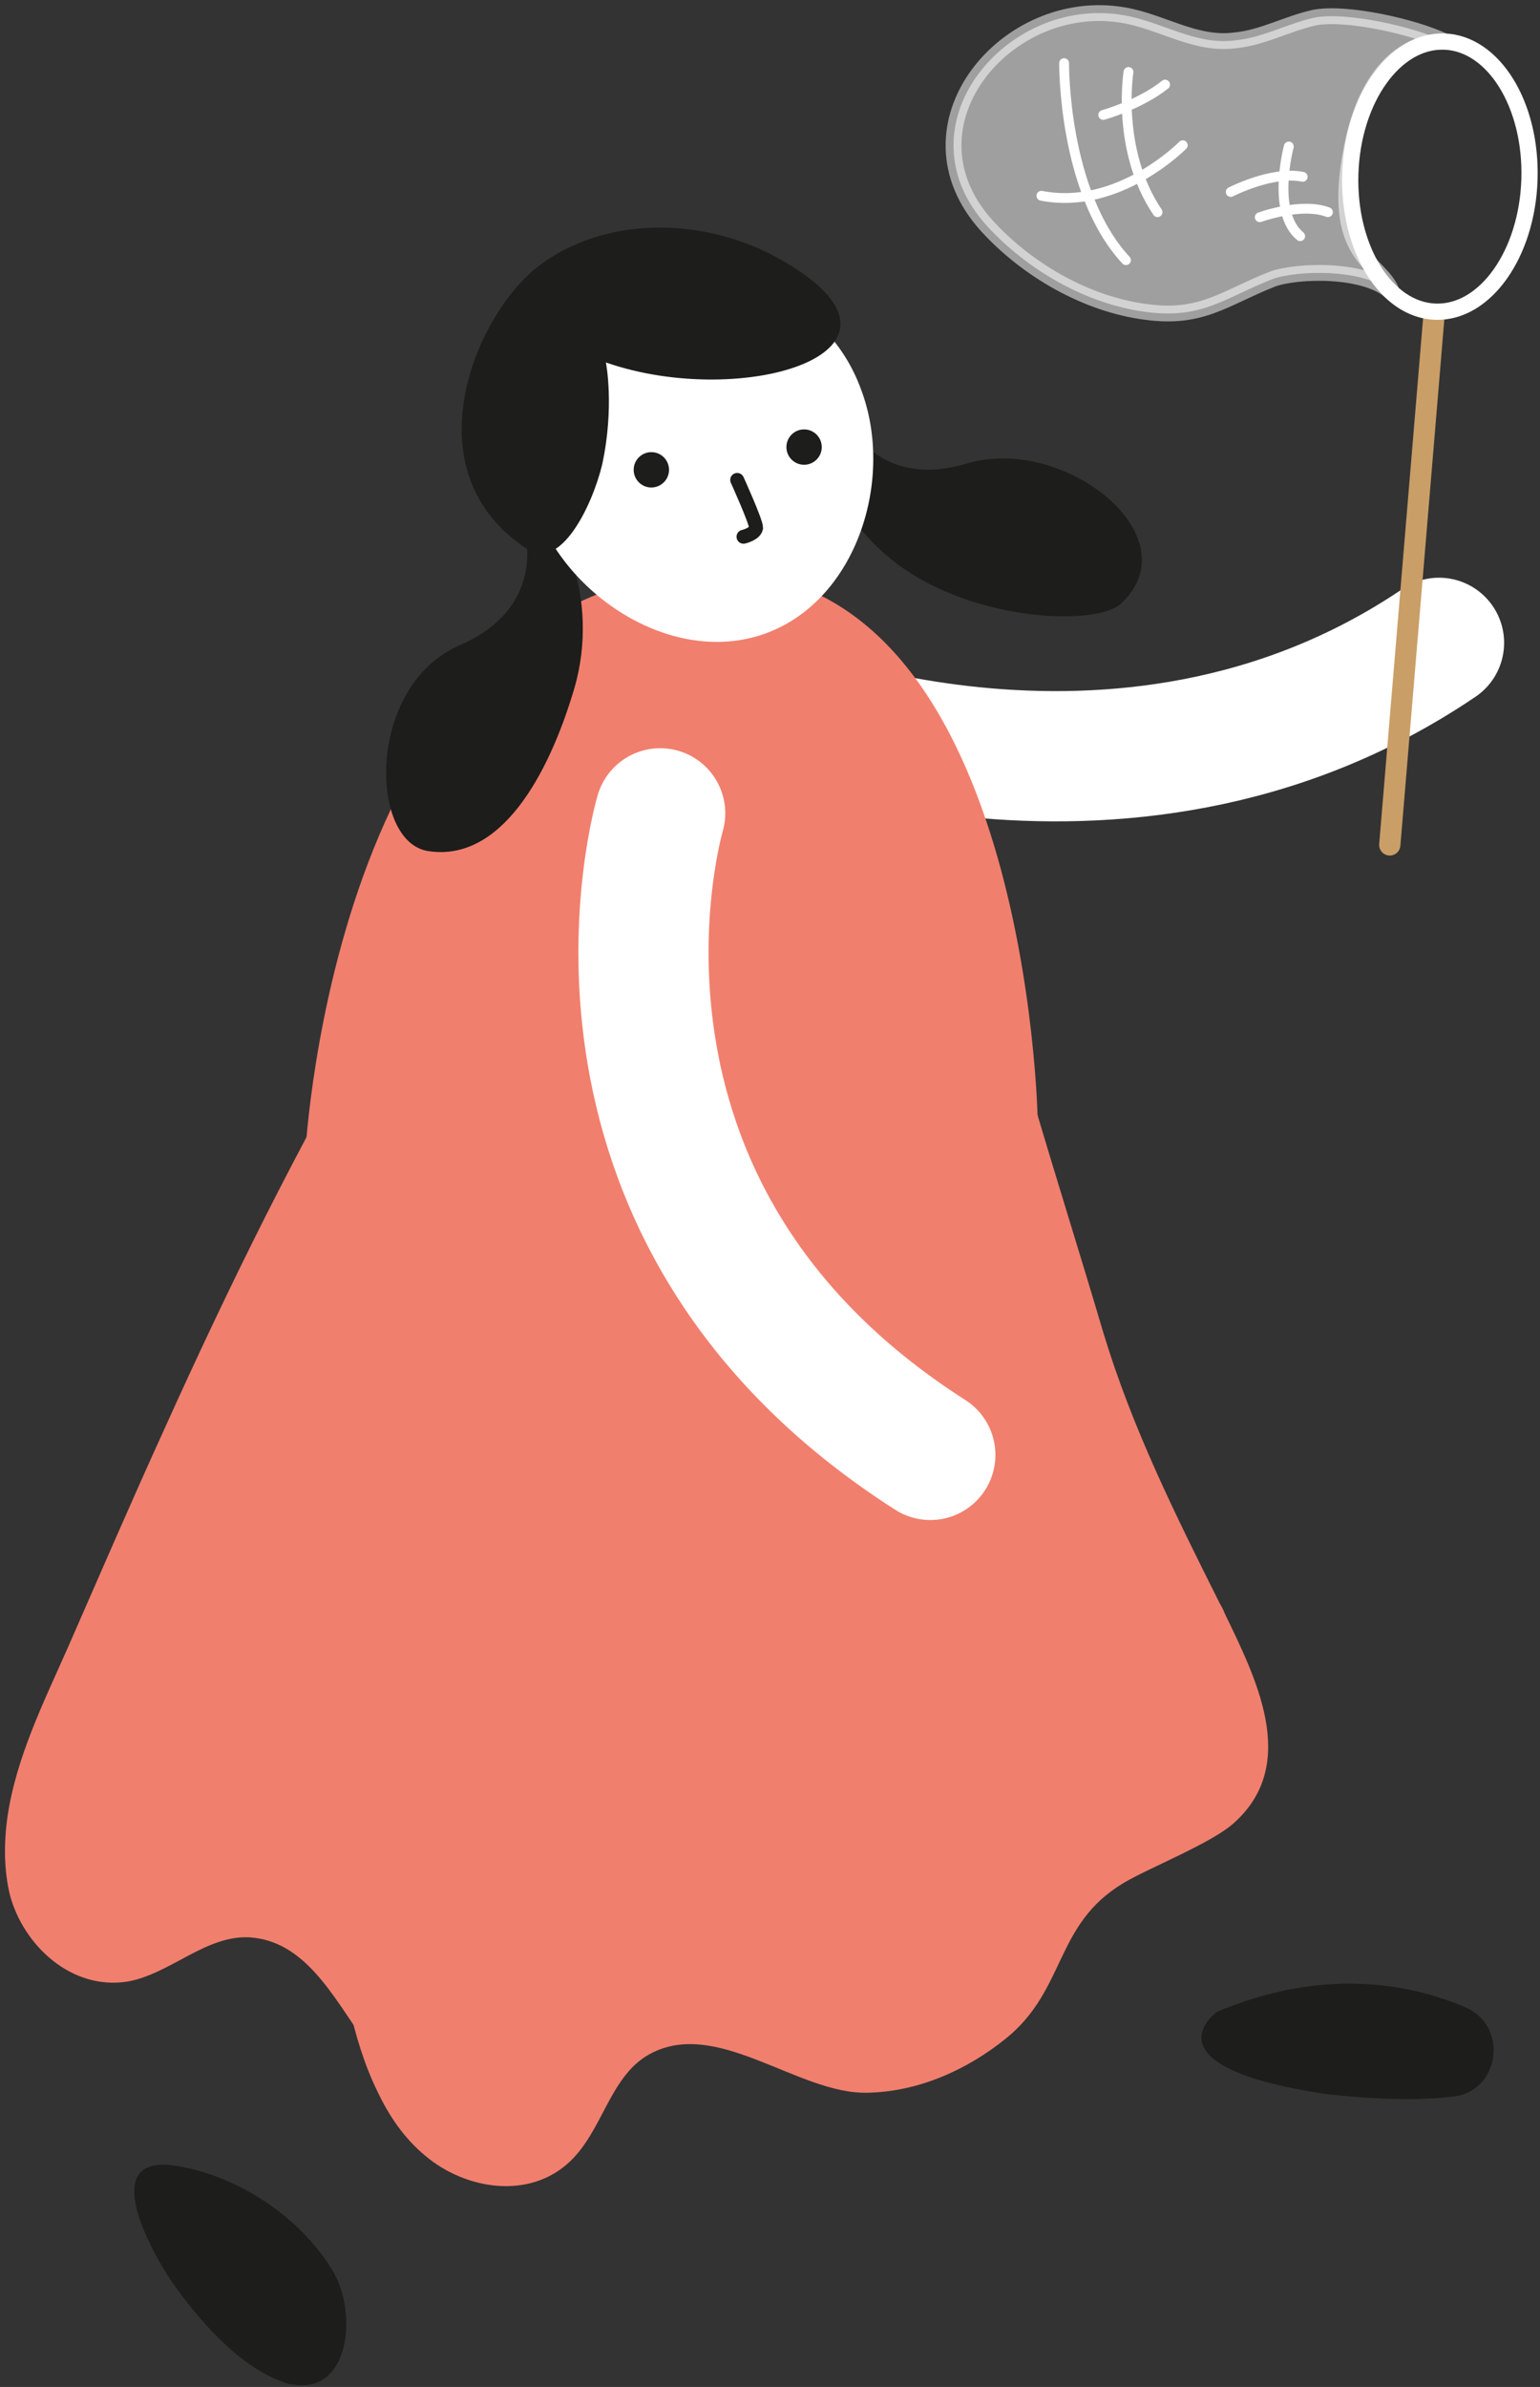
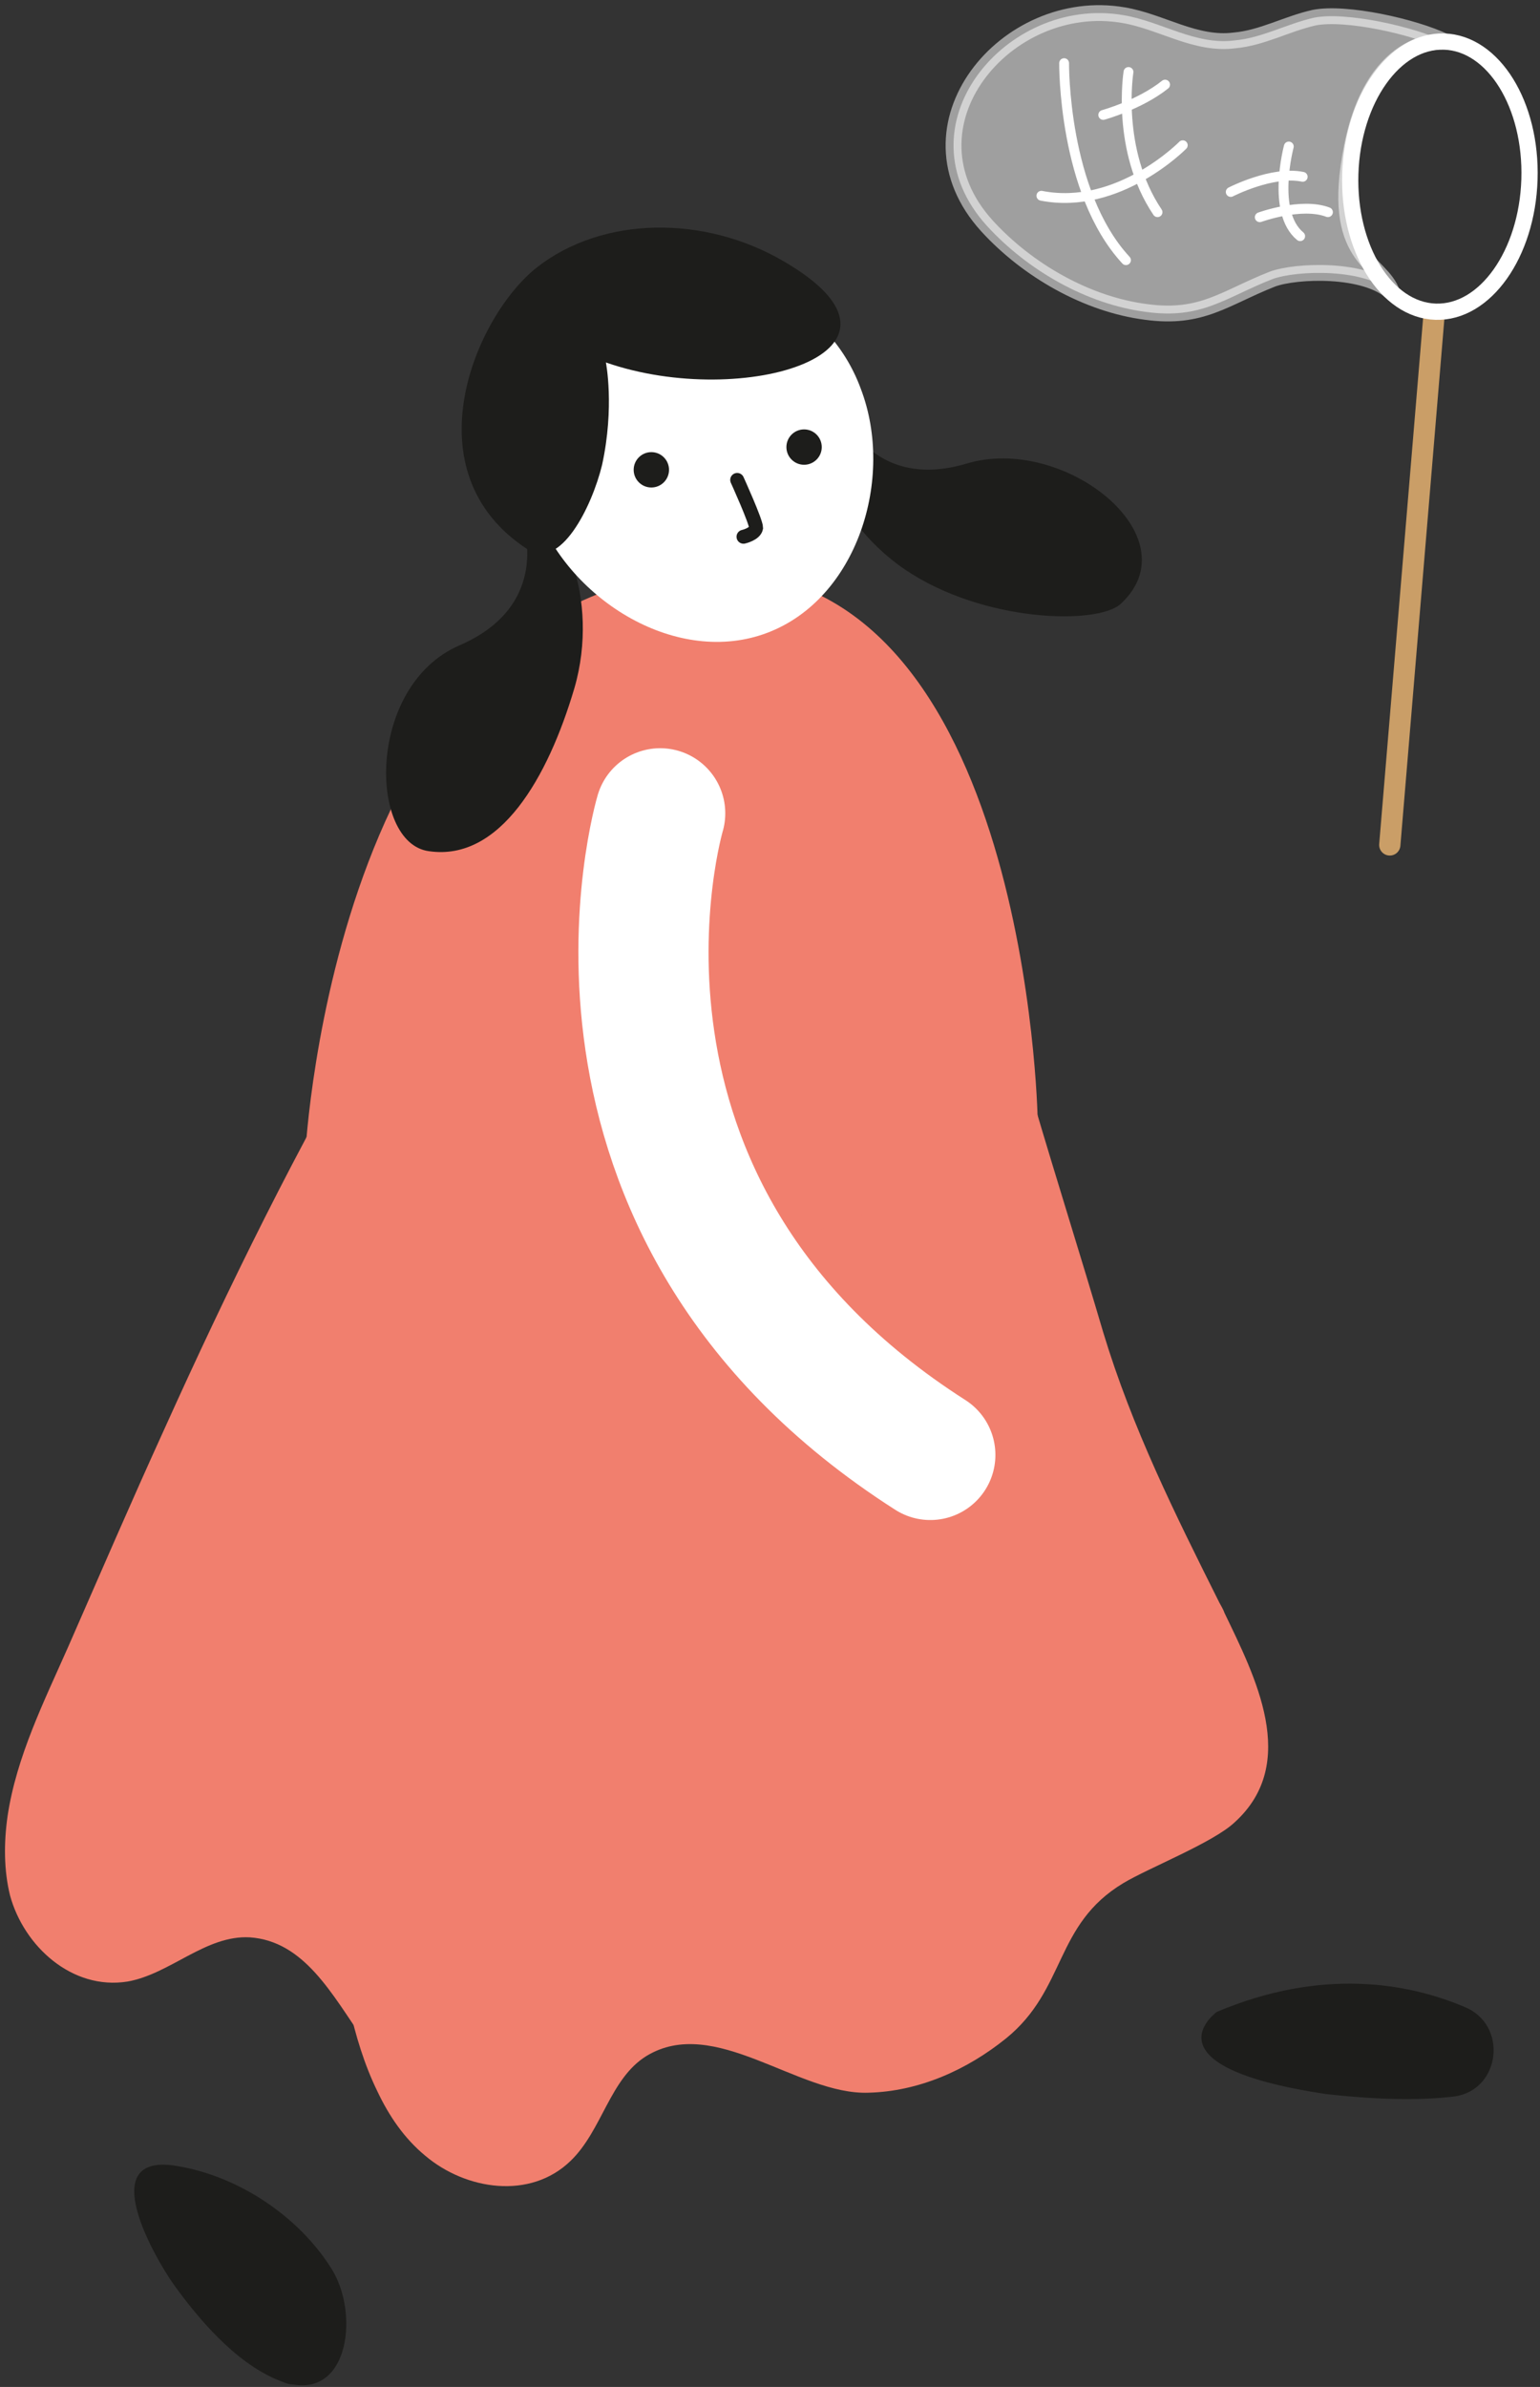
<svg xmlns="http://www.w3.org/2000/svg" width="122" height="189" viewBox="0 0 122 189">
  <rect x="0" y="0" width="122" height="189" fill="#333333" stroke="none" />
  <g fill="none" fill-rule="evenodd">
-     <path stroke="#FFF" stroke-linecap="round" stroke-linejoin="round" stroke-width="10.313" d="M59.3 55.3s29.3 12.8 54.7-4.4" />
    <path stroke="#CA9E67" stroke-linecap="round" stroke-width="1.684" d="M113.6 25l-3.5 41.9" />
    <g stroke="#FFF" transform="translate(75 1)">
      <path fill="#FFF" fill-rule="nonzero" stroke-width="1.253" d="M35.3 22.2c-2.1-2-7.6-1.8-9.5-1.1-3.8 1.5-5.6 3.2-10 2.6-4.7-.6-9.4-3.3-12.6-6.8C-4 9 4.7-1.4 14 .2c3 .5 5.7 2.4 8.8 2C25 2 26.9.9 29.1.4c2.5-.5 7.9.7 10.4 1.9 0 0-5.6-.7-7.4 8.3-1.8 9 2.3 9 3.2 11.6z" opacity=".53" />
      <ellipse cx="39.068" cy="12.986" stroke-width="1.286" rx="10.7" ry="7.1" transform="rotate(-88.191 39.068 12.986)" />
    </g>
    <g stroke="#FFF" stroke-linecap="round" stroke-width=".779">
      <path d="M84.3 5s-.1 10.2 4.9 15.6M89.4 5.7s-1 6.2 2.3 11.1M93.7 11.5s-5.1 5.2-11.2 4M87.4 9.1s2.9-.8 4.9-2.4" />
    </g>
    <path stroke="#FFF" stroke-linecap="round" stroke-width=".779" d="M97.5 15.2s3.3-1.7 5.7-1.2M99.8 17.2s3.3-1.2 5.4-.4M102.1 11.6s-1.4 5.2.9 7.1" />
    <g fill-rule="nonzero">
      <path fill="#F17F6E" d="M97 127.7c-.1-.3-.3-.6-.4-.8-3.5-7-6.9-13.8-9.2-21.4-1.8-6.1-3.7-12.1-5.5-18.2-.4-1.2-.7-2.5-1.1-3.7 0 0-41 8.3-53.9 11 1.3 5.2-1.3 11.4-7.8 12 .9 8.9 2.3 17.9 3.8 26.7 1.1 6.2 2.3 12.3 3.4 18.5.9 4.7 1.5 9.5 3.6 13.8.9 1.9 2.1 3.7 3.8 5.1 3.2 2.7 8.3 3.5 11.5.4 2.5-2.4 3.1-6.5 6-8.3 5.4-3.3 12 3.1 17.6 2.9 4-.1 7.8-1.8 10.9-4.3 4.8-3.9 3.8-9 9.3-12.3 2-1.2 7.1-3.2 8.8-4.8 5.2-4.7 1.6-11.6-.8-16.6z" />
      <path fill="#828798" d="M86.6 125.8c.1 0 .1 0 0 0 .1 0 .1 0 0 0 .1 0 .1 0 0 0z" />
      <path fill="#F17F6E" d="M69.6 97.7v-1L29.9 80c-6.3 10.7-11.8 21.9-16.9 33.2-2.6 5.7-5.1 11.5-7.6 17.2-1.9 4.3-4.1 8.7-4.8 13.4-.3 2.1-.3 4.3.2 6.3 1.1 4 4.9 7.5 9.3 6.8 3.4-.6 6.2-3.7 9.7-3.5 4.3.3 6.5 4.5 9 8.1.3-.4.6-.8 1-1.2 9.2-9 22.8-9.6 35.2-9.7.7-7 2.7-13.8 4.5-20.6.8-3.1 3.6-5.3 6.6-6.1-4.1-7.9-6-17.2-6.5-26.2z" />
      <path fill="#F17F6E" d="M24.2 91.2s2.4-45.9 32.7-45.9c24.5 0 25.3 43.2 25.3 43.2s-29 23.4-58 2.7z" />
      <path fill="#1D1D1B" d="M115.2 166c3.7-.5 4.3-5.7.8-7.1-4.5-1.9-11.3-3.1-19.6.4 0 0-6 4.3 8.6 6.5 4.4.5 7.7.5 10.2.2zM23.2 188.8c4.5.8 5.2-5.7 3.1-9.1-2.6-4.2-7.4-7.4-12.3-8.2-6.6-1.1-1.7 7.3-.3 9.3 2 2.8 4.9 6.2 8.2 7.6.5.2.9.4 1.3.4z" />
    </g>
    <g>
      <path fill="#1D1D1B" fill-rule="nonzero" d="M41.4 41.4s2.4 6.5-5 9.7C29 54.3 29.2 66.8 34 67.4c5.6.8 9.4-5.8 11.5-12.9 2.1-7.2-1.2-14.2-3.4-13.1h-.7zM66.6 32.4s2.3 6.6 10 4.3 17.9 5.8 12.2 11.1c-1.8 1.7-10.9 1.5-17.1-2.7-6.2-4.2-8.1-11.8-5.7-12.3l.6-.4z" />
      <g transform="translate(41 21)">
        <path fill="#FFF" fill-rule="nonzero" d="M27.2 9.8c2.7 7.1-.3 16.6-7.4 19.3-7.1 2.7-15.6-2.5-18.3-9.6-2.7-7.1.9-15 8-17.6 7.2-2.8 15.1.8 17.7 7.9z" />
        <circle cx="10.6" cy="16.2" r="1.4" fill="#1D1D1B" fill-rule="nonzero" />
        <circle cx="22.7" cy="14.4" r="1.4" fill="#1D1D1B" fill-rule="nonzero" />
        <path stroke="#1D1D1B" stroke-linecap="round" stroke-width="1.103" d="M17.4 17s1.5 3.3 1.5 3.8c-.1.5-1 .7-1 .7" />
      </g>
      <path fill="#1D1D1B" fill-rule="nonzero" d="M48 28.7s.7 3.5-.3 8.1c-.8 3.3-3.3 8.4-5.9 6.7-9.4-6.1-4.2-18.4.7-22.3 5.2-4.1 13.3-4.2 19.6-.5 12.2 7.1-3.2 11.8-14.1 8z" />
    </g>
    <g stroke="#FFF" stroke-linecap="round" stroke-linejoin="round" stroke-width="10.313">
      <path d="M52.3 64.4S43 95.6 73.7 115.2" />
    </g>
  </g>
</svg>